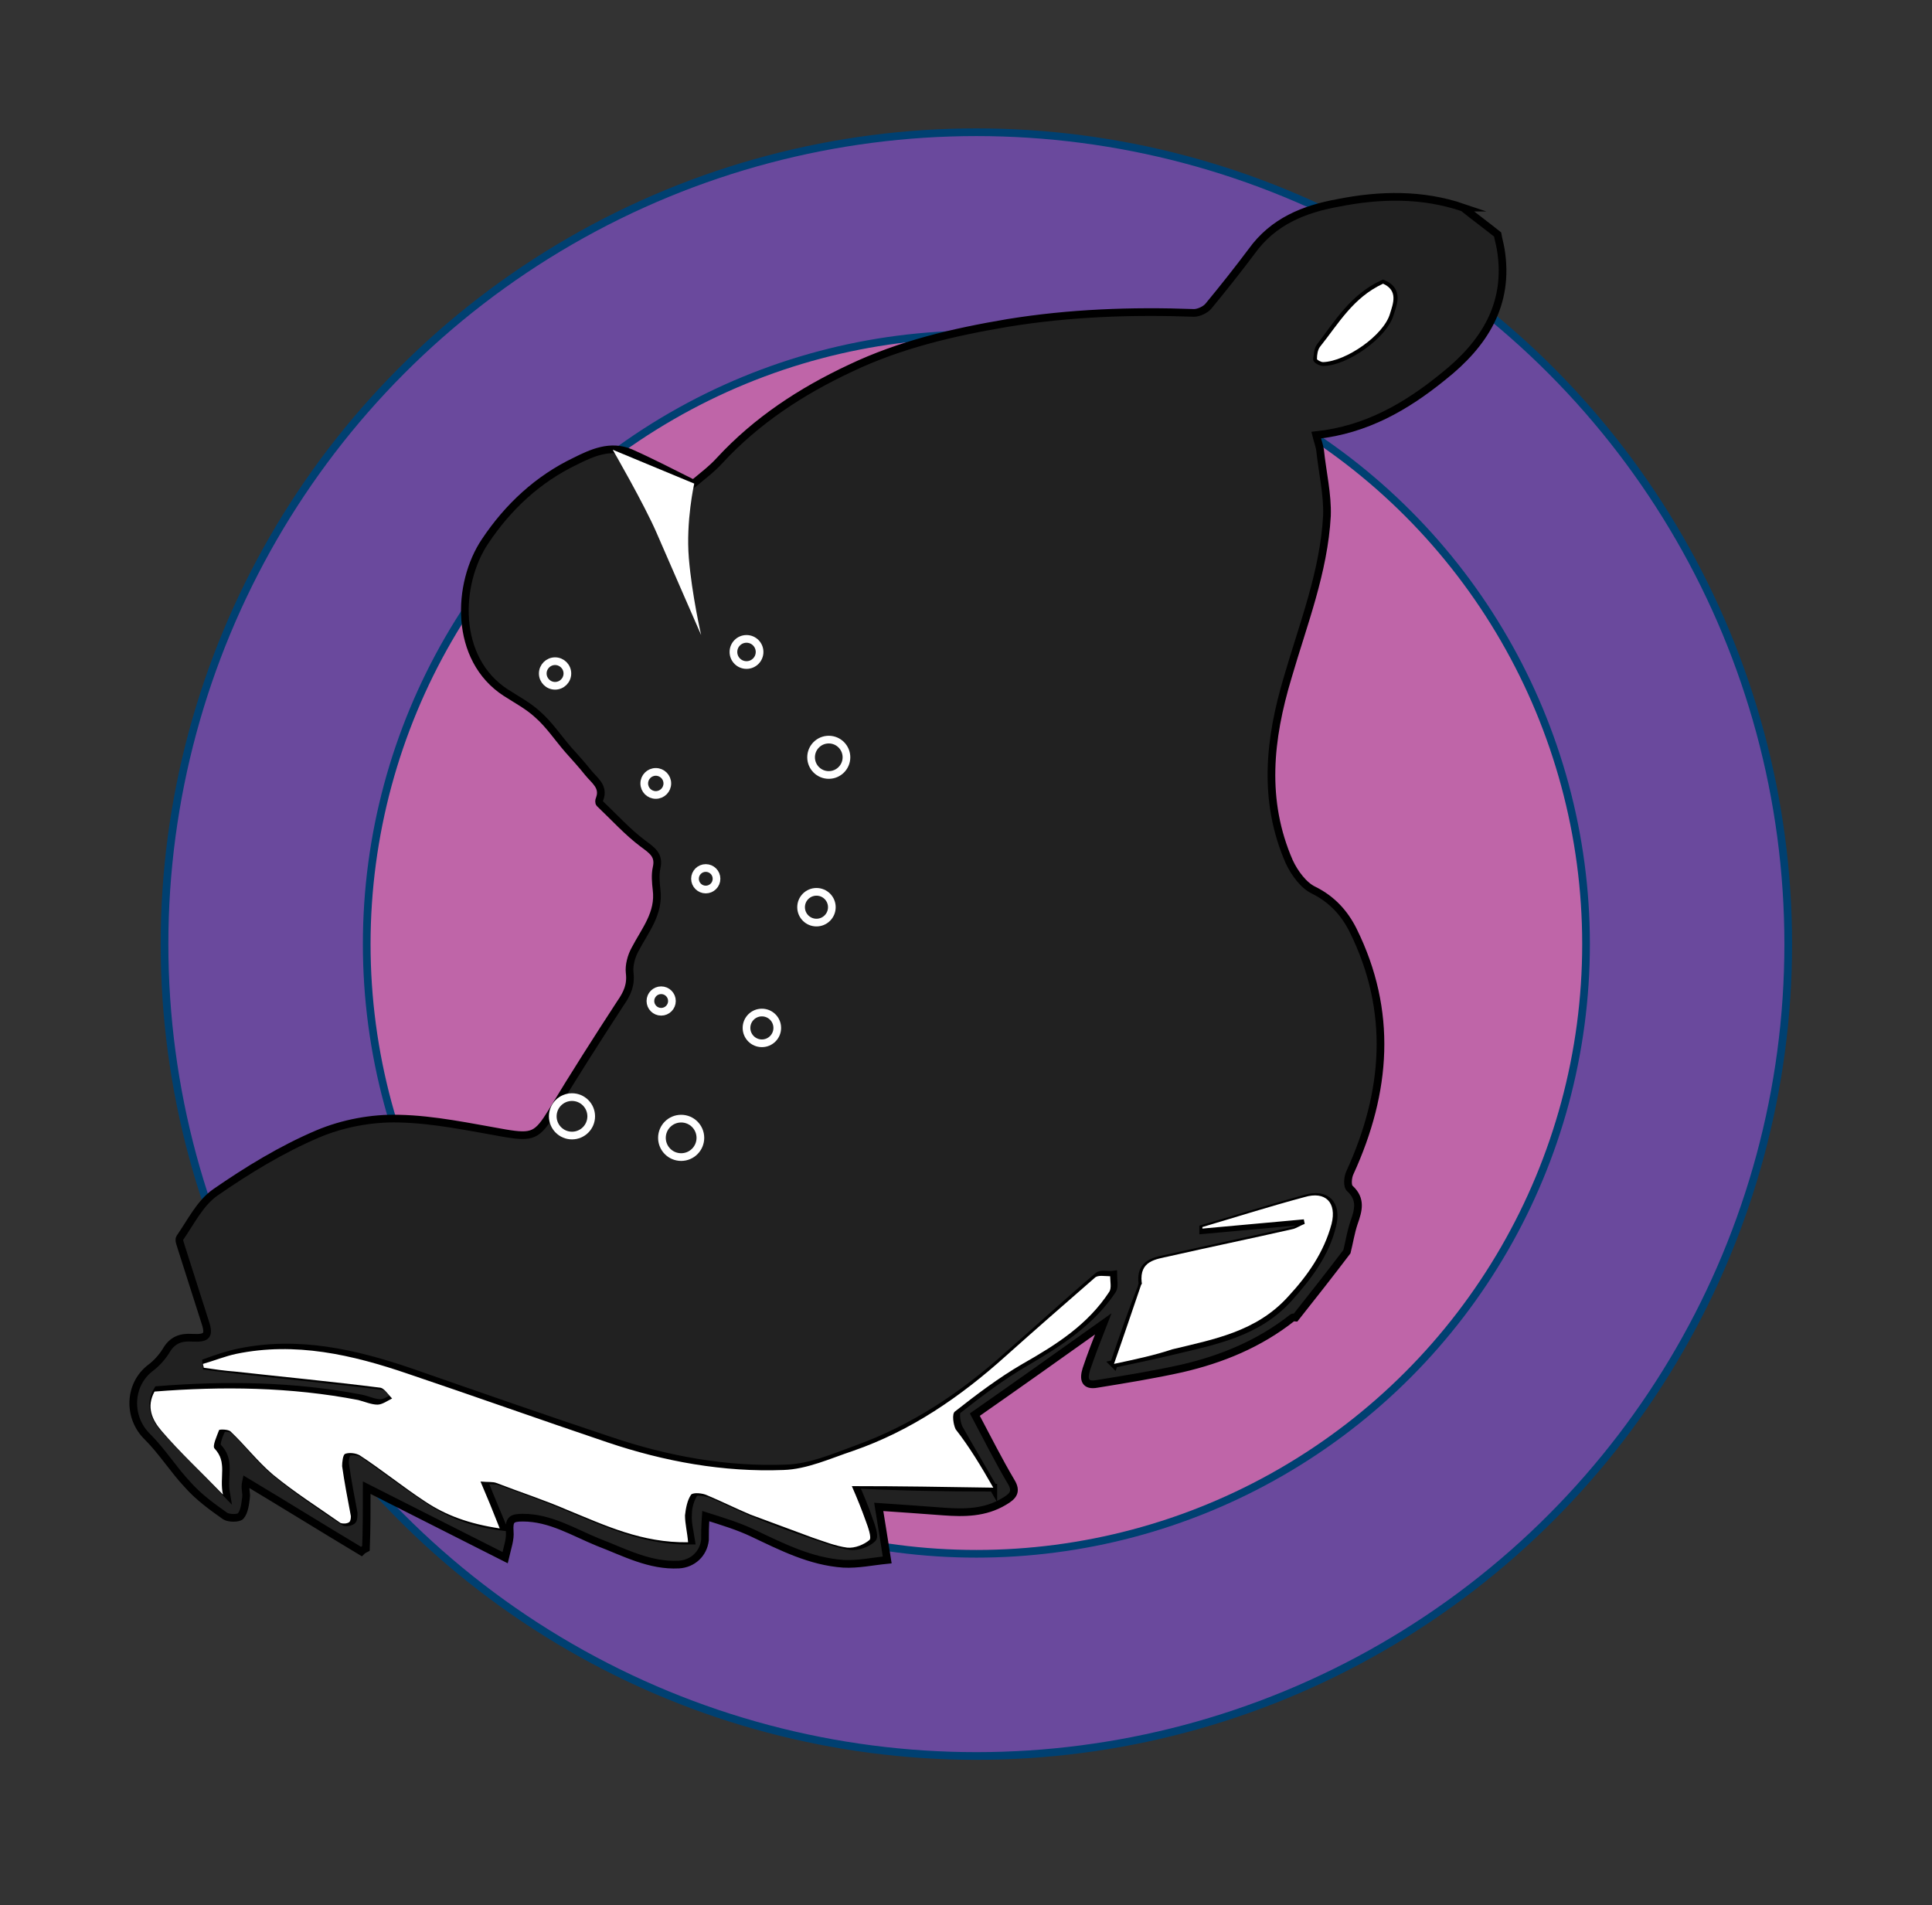
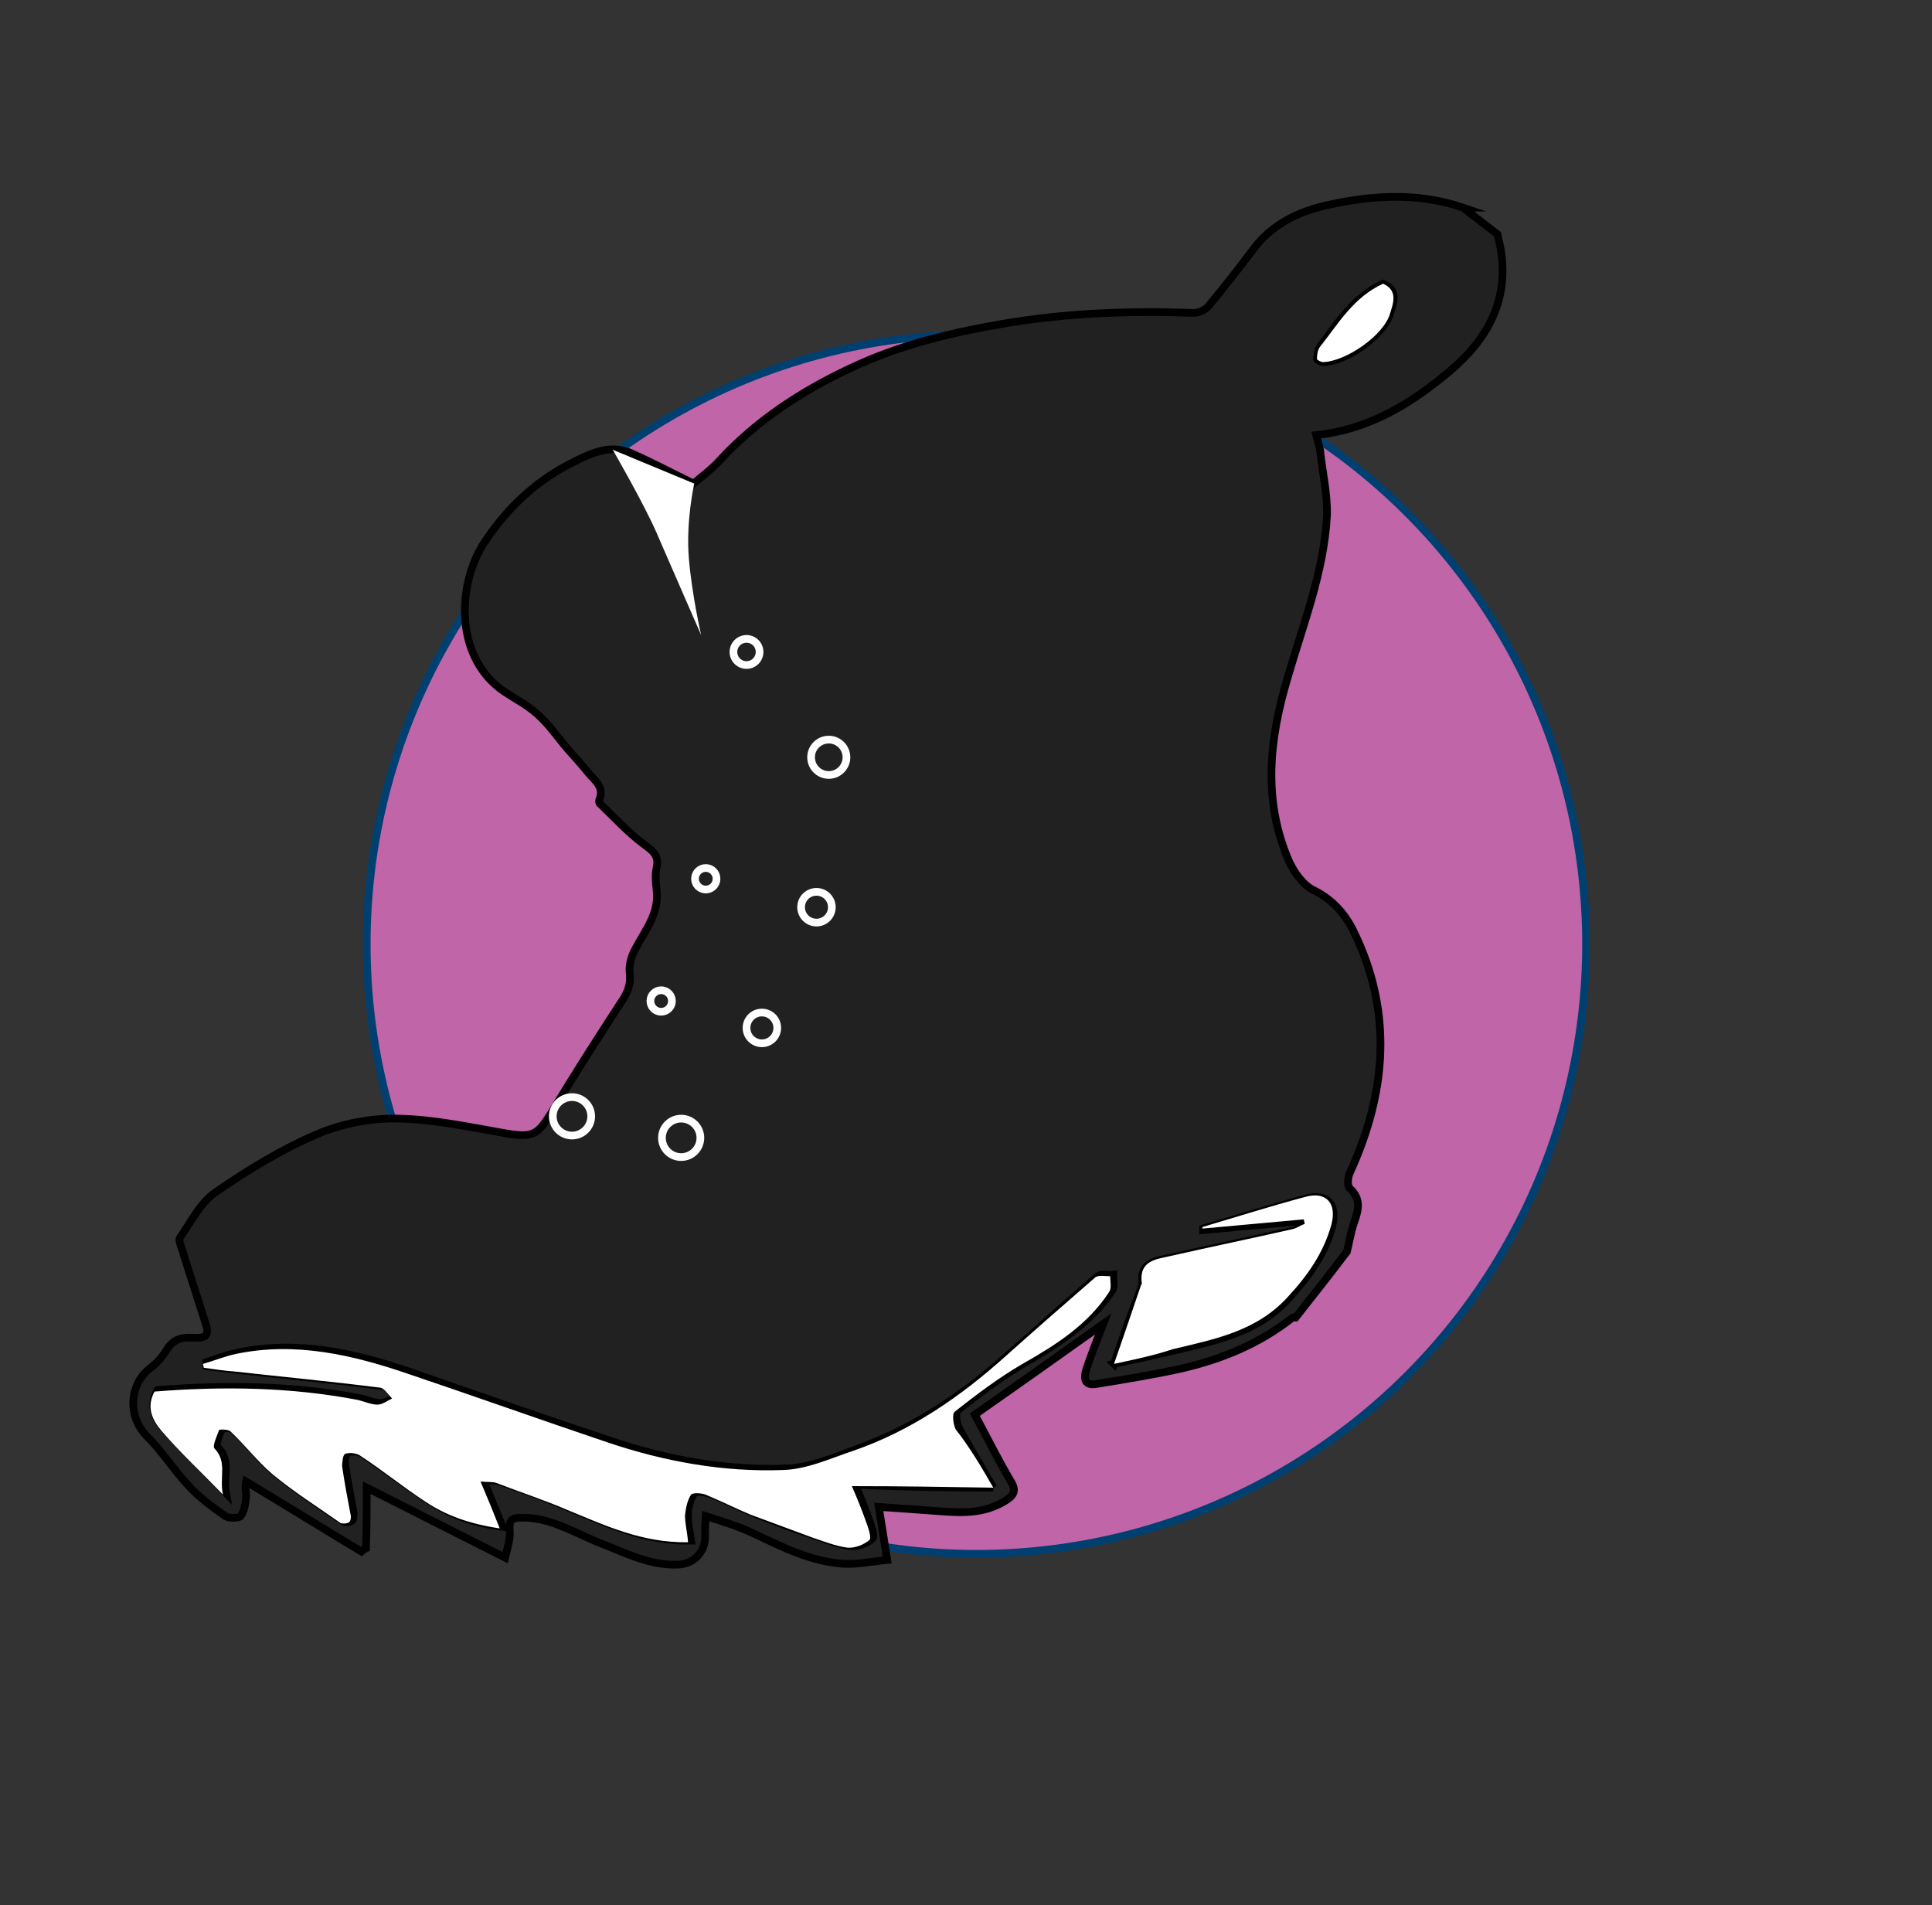
<svg xmlns="http://www.w3.org/2000/svg" version="1.1" id="Layer_1" x="0" y="0" viewBox="0 0 251.3 247.8" xml:space="preserve">
  <rect x="0" y="0" width="251.3" height="247.8" fill="#333333" stroke="none" />
  <style>.st4{fill:#fff}.st5{fill:none;stroke:#fff;stroke-miterlimit:10}</style>
-   <circle cx="127" cy="122.8" r="105.6" fill="#6a499d" stroke="#004071" stroke-miterlimit="10" />
  <circle cx="127" cy="122.8" r="79.3" fill="#bf65a8" stroke="#004071" stroke-miterlimit="10" />
  <circle transform="rotate(-85.269 126.999 122.8)" cx="127" cy="122.8" fill="#ce2b27" stroke="#004071" stroke-miterlimit="10" r="41.1" />
-   <path d="M190.3 27c1.5 1.2 3 2.3 4.5 3.5.1.6.3 1.3.4 1.9 1.2 7.2-2.2 12.4-7.5 16.6-4.8 3.9-10 6.9-16.5 7.6.2.8.4 1.3.5 1.9.3 2.9 1 5.8.9 8.6-.4 7.3-3.1 14.1-5.1 21-2.4 8-3.3 16 .2 24 .7 1.5 1.9 3.1 3.2 3.7 2.4 1.2 4 3 5.1 5.2 5.2 10.5 4.4 21-.4 31.5-.3.6-.4 1.8 0 2.1 1.5 1.4 1.1 2.8.5 4.5-.4 1.2-.6 2.5-.9 3.7-2.2 2.9-4.4 5.7-6.7 8.6-.1 0-.3-.1-.4 0-4.3 3.4-9.2 5.4-14.4 6.6-3.6.8-7.3 1.4-11 2-1.6.3-1.8-.6-1.4-1.9.6-1.8 1.3-3.6 2.2-5.9-5.9 4.2-11.4 8.1-16.7 11.8 1.7 3.2 3.1 6 4.7 8.7.8 1.3.3 1.9-.9 2.6-2.5 1.5-5.2 1.5-7.9 1.3-2.7-.2-5.4-.4-8.4-.6.4 2.4.7 4.4 1.1 6.9-2 .2-3.8.6-5.7.5-4.3-.3-8-2.2-11.8-4-1.9-.9-3.9-1.5-6.1-2.2-.1 1.4-.1 2.3-.1 3.1-.2 1.8-1.6 3.1-3.4 3.2-3.8.2-7.1-1.6-10.5-2.9-3.2-1.3-6.2-3.2-9.8-3.2-1.5 0-1.8.3-1.7 1.8.1 1-.3 2.1-.6 3.4-6.3-3.2-12.1-6.1-18-9.1 0 2.9 0 5.4-.1 7.9-.2.1-.4.2-.6.4-5-3-10-6.1-15-9.1-.2.9.1 1.5 0 2.1-.1.8-.2 1.8-.7 2.4-.3.3-1.5.3-2 0-1.7-1.2-3.5-2.5-4.9-4.1-1.8-1.9-3.3-4.3-5.2-6.2-2.6-2.5-2.5-6.8.4-9 .8-.6 1.5-1.4 2-2.2.8-1.4 1.9-1.8 3.4-1.7 2 .1 2.3-.3 1.6-2.3-1-3.1-2-6.3-3-9.4-.1-.4-.4-1-.2-1.3 1.4-2 2.6-4.5 4.6-5.9 4.2-2.9 8.6-5.6 13.3-7.6 3.3-1.4 7.1-2.1 10.6-2 4.6.1 9.2 1.1 13.8 1.9 3.6.6 4.2.3 6.1-2.8 2.9-4.8 5.9-9.5 8.9-14.1.9-1.3 1.4-2.4 1.2-4-.1-.9.2-2.1.7-3 1.3-2.5 3.2-4.7 2.8-7.8-.1-.9-.2-1.9 0-2.8.4-1.7-.6-2.3-1.8-3.2-2-1.5-3.7-3.4-5.6-5.2-.1-.1-.1-.4 0-.6.6-1.6-.7-2.4-1.5-3.4s-1.7-2-2.6-3c-1.3-1.5-2.5-3.3-4-4.6-1.2-1.1-2.7-1.9-4.1-2.8-6.8-4.4-6.4-14.2-2.7-19.7 3-4.5 6.9-8.1 11.7-10.4 2.2-1.1 4.6-2.2 7.2-1.1 2.7 1.2 5.4 2.6 8.2 4 1.2-1 2.4-1.9 3.4-3 4.8-5.2 10.6-9 17-12 6.5-3.1 13.4-4.7 20.5-5.9 8-1.3 16.1-1.6 24.2-1.3.6 0 1.5-.4 1.9-.9 1.9-2.3 3.8-4.7 5.6-7.1 2.8-3.9 6.8-5.5 11.2-6.3 5.5-1.1 11-1.2 16.3.6zm-61.1 166.5c-1.6-2.8-3.1-5.3-4.5-7.8-.3-.7-.5-2.1-.1-2.3 2.8-2.2 5.7-4.4 8.8-6.2 4.3-2.5 8.5-5.2 11.3-9.4.3-.5.1-1.3.1-2-.7.1-1.6-.2-2 .2-3.9 3.3-7.7 6.8-11.6 10.2-5.9 5.3-12.3 9.6-19.8 12.3-3 1.1-6 2.4-9.1 2.5-7.8.3-15.5-1.1-22.9-3.6-8.7-2.9-17.3-5.9-25.9-8.9-7.3-2.5-14.7-4.2-22.4-2.6-1.5.3-2.9.8-4.3 1.3 0 .2.1.3.1.5 1.4.2 2.7.3 4.1.5 6.3.7 12.6 1.3 18.9 2.1.6.1 1 .9 1.5 1.4-.6.3-1.3.8-1.9.8-.8 0-1.6-.4-2.5-.6-8.8-1.7-17.7-1.8-26.5-1.1-1.2 2-.3 3.8.9 5.1 2.4 2.7 5.1 5.3 8 8.3-.4-2.3.7-4.2-1.1-6-.3-.3.2-1.6.6-2.4.1-.1 1.2-.1 1.5.2 1.9 1.8 3.5 4 5.5 5.6 2.8 2.3 5.8 4.3 8.8 6.3.2.2.8.1 1.1-.1.2-.1.2-.7.2-1-.4-2.1-.8-4.2-1.1-6.3-.1-.5.1-1.5.4-1.6.5-.2 1.4-.1 1.9.2 2.9 2 5.6 4.1 8.5 6 2.7 1.8 5.7 3 9.7 3.5-.9-2.2-1.7-4-2.5-6.1 1 .1 1.6 0 2.1.2 3.1 1.1 6.2 2.2 9.2 3.5 4.9 2 9.7 4.3 15.7 4.2-.2-1.3-.5-2.4-.4-3.5 0-.9.3-1.9.8-2.7.2-.3 1.4-.1 2.1.1 1.9.8 3.7 1.7 5.6 2.5 2.7 1.1 5.4 2.1 8.1 3 1.5.5 3 1.1 4.5 1.3.9.1 2.2-.3 2.9-1 .3-.3-.2-1.7-.5-2.5-.5-1.5-1.1-2.9-1.8-4.5 5.9.3 11.7.4 18 .4zm15.7-16.1c2.8-.6 5.2-1.1 7.7-1.7 5.4-1.3 10.9-2.3 15-6.8 2.6-2.9 4.8-5.8 5.7-9.5.7-2.8-.8-4.3-3.5-3.5-4.4 1.2-8.8 2.6-13.3 3.9v.2l13.2-1.2c0 .2.1.4.1.6-.6.2-1.1.6-1.7.7-5.3 1.2-10.6 2.3-15.9 3.5-1.9.4-4 .6-3.6 3.4 0 .1-.1.2-.1.4-1.2 3-2.3 6.2-3.6 10zm35-140.5c-3.9 1.8-5.9 5.2-8.2 8.2-.3.4-.3 1.1-.4 1.6 0 .1.5.4.8.4 2.9 0 7.9-3.5 8.7-6.3.4-1.3 1.2-3-.9-3.9z" fill="#212121" stroke="#000" stroke-miterlimit="10" />
+   <path d="M190.3 27c1.5 1.2 3 2.3 4.5 3.5.1.6.3 1.3.4 1.9 1.2 7.2-2.2 12.4-7.5 16.6-4.8 3.9-10 6.9-16.5 7.6.2.8.4 1.3.5 1.9.3 2.9 1 5.8.9 8.6-.4 7.3-3.1 14.1-5.1 21-2.4 8-3.3 16 .2 24 .7 1.5 1.9 3.1 3.2 3.7 2.4 1.2 4 3 5.1 5.2 5.2 10.5 4.4 21-.4 31.5-.3.6-.4 1.8 0 2.1 1.5 1.4 1.1 2.8.5 4.5-.4 1.2-.6 2.5-.9 3.7-2.2 2.9-4.4 5.7-6.7 8.6-.1 0-.3-.1-.4 0-4.3 3.4-9.2 5.4-14.4 6.6-3.6.8-7.3 1.4-11 2-1.6.3-1.8-.6-1.4-1.9.6-1.8 1.3-3.6 2.2-5.9-5.9 4.2-11.4 8.1-16.7 11.8 1.7 3.2 3.1 6 4.7 8.7.8 1.3.3 1.9-.9 2.6-2.5 1.5-5.2 1.5-7.9 1.3-2.7-.2-5.4-.4-8.4-.6.4 2.4.7 4.4 1.1 6.9-2 .2-3.8.6-5.7.5-4.3-.3-8-2.2-11.8-4-1.9-.9-3.9-1.5-6.1-2.2-.1 1.4-.1 2.3-.1 3.1-.2 1.8-1.6 3.1-3.4 3.2-3.8.2-7.1-1.6-10.5-2.9-3.2-1.3-6.2-3.2-9.8-3.2-1.5 0-1.8.3-1.7 1.8.1 1-.3 2.1-.6 3.4-6.3-3.2-12.1-6.1-18-9.1 0 2.9 0 5.4-.1 7.9-.2.1-.4.2-.6.4-5-3-10-6.1-15-9.1-.2.9.1 1.5 0 2.1-.1.8-.2 1.8-.7 2.4-.3.3-1.5.3-2 0-1.7-1.2-3.5-2.5-4.9-4.1-1.8-1.9-3.3-4.3-5.2-6.2-2.6-2.5-2.5-6.8.4-9 .8-.6 1.5-1.4 2-2.2.8-1.4 1.9-1.8 3.4-1.7 2 .1 2.3-.3 1.6-2.3-1-3.1-2-6.3-3-9.4-.1-.4-.4-1-.2-1.3 1.4-2 2.6-4.5 4.6-5.9 4.2-2.9 8.6-5.6 13.3-7.6 3.3-1.4 7.1-2.1 10.6-2 4.6.1 9.2 1.1 13.8 1.9 3.6.6 4.2.3 6.1-2.8 2.9-4.8 5.9-9.5 8.9-14.1.9-1.3 1.4-2.4 1.2-4-.1-.9.2-2.1.7-3 1.3-2.5 3.2-4.7 2.8-7.8-.1-.9-.2-1.9 0-2.8.4-1.7-.6-2.3-1.8-3.2-2-1.5-3.7-3.4-5.6-5.2-.1-.1-.1-.4 0-.6.6-1.6-.7-2.4-1.5-3.4s-1.7-2-2.6-3c-1.3-1.5-2.5-3.3-4-4.6-1.2-1.1-2.7-1.9-4.1-2.8-6.8-4.4-6.4-14.2-2.7-19.7 3-4.5 6.9-8.1 11.7-10.4 2.2-1.1 4.6-2.2 7.2-1.1 2.7 1.2 5.4 2.6 8.2 4 1.2-1 2.4-1.9 3.4-3 4.8-5.2 10.6-9 17-12 6.5-3.1 13.4-4.7 20.5-5.9 8-1.3 16.1-1.6 24.2-1.3.6 0 1.5-.4 1.9-.9 1.9-2.3 3.8-4.7 5.6-7.1 2.8-3.9 6.8-5.5 11.2-6.3 5.5-1.1 11-1.2 16.3.6zm-61.1 166.5c-1.6-2.8-3.1-5.3-4.5-7.8-.3-.7-.5-2.1-.1-2.3 2.8-2.2 5.7-4.4 8.8-6.2 4.3-2.5 8.5-5.2 11.3-9.4.3-.5.1-1.3.1-2-.7.1-1.6-.2-2 .2-3.9 3.3-7.7 6.8-11.6 10.2-5.9 5.3-12.3 9.6-19.8 12.3-3 1.1-6 2.4-9.1 2.5-7.8.3-15.5-1.1-22.9-3.6-8.7-2.9-17.3-5.9-25.9-8.9-7.3-2.5-14.7-4.2-22.4-2.6-1.5.3-2.9.8-4.3 1.3 0 .2.1.3.1.5 1.4.2 2.7.3 4.1.5 6.3.7 12.6 1.3 18.9 2.1.6.1 1 .9 1.5 1.4-.6.3-1.3.8-1.9.8-.8 0-1.6-.4-2.5-.6-8.8-1.7-17.7-1.8-26.5-1.1-1.2 2-.3 3.8.9 5.1 2.4 2.7 5.1 5.3 8 8.3-.4-2.3.7-4.2-1.1-6-.3-.3.2-1.6.6-2.4.1-.1 1.2-.1 1.5.2 1.9 1.8 3.5 4 5.5 5.6 2.8 2.3 5.8 4.3 8.8 6.3.2.2.8.1 1.1-.1.2-.1.2-.7.2-1-.4-2.1-.8-4.2-1.1-6.3-.1-.5.1-1.5.4-1.6.5-.2 1.4-.1 1.9.2 2.9 2 5.6 4.1 8.5 6 2.7 1.8 5.7 3 9.7 3.5-.9-2.2-1.7-4-2.5-6.1 1 .1 1.6 0 2.1.2 3.1 1.1 6.2 2.2 9.2 3.5 4.9 2 9.7 4.3 15.7 4.2-.2-1.3-.5-2.4-.4-3.5 0-.9.3-1.9.8-2.7.2-.3 1.4-.1 2.1.1 1.9.8 3.7 1.7 5.6 2.5 2.7 1.1 5.4 2.1 8.1 3 1.5.5 3 1.1 4.5 1.3.9.1 2.2-.3 2.9-1 .3-.3-.2-1.7-.5-2.5-.5-1.5-1.1-2.9-1.8-4.5 5.9.3 11.7.4 18 .4m15.7-16.1c2.8-.6 5.2-1.1 7.7-1.7 5.4-1.3 10.9-2.3 15-6.8 2.6-2.9 4.8-5.8 5.7-9.5.7-2.8-.8-4.3-3.5-3.5-4.4 1.2-8.8 2.6-13.3 3.9v.2l13.2-1.2c0 .2.1.4.1.6-.6.2-1.1.6-1.7.7-5.3 1.2-10.6 2.3-15.9 3.5-1.9.4-4 .6-3.6 3.4 0 .1-.1.2-.1.4-1.2 3-2.3 6.2-3.6 10zm35-140.5c-3.9 1.8-5.9 5.2-8.2 8.2-.3.4-.3 1.1-.4 1.6 0 .1.5.4.8.4 2.9 0 7.9-3.5 8.7-6.3.4-1.3 1.2-3-.9-3.9z" fill="#212121" stroke="#000" stroke-miterlimit="10" />
  <path class="st4" d="M129.2 193.5c-6.3-.1-12.2-.2-18.4-.2.7 1.6 1.3 3.1 1.8 4.5.3.8.8 2.2.5 2.5-.7.6-1.9 1.1-2.9 1-1.5-.2-3-.8-4.5-1.3l-8.1-3c-1.9-.8-3.7-1.7-5.6-2.5-.6-.3-1.8-.4-2.1-.1-.5.7-.7 1.8-.8 2.7 0 1.1.3 2.2.4 3.5-6 .1-10.8-2.2-15.7-4.2-3-1.3-6.1-2.3-9.2-3.5-.5-.2-1.1-.1-2.1-.2.9 2.1 1.6 3.8 2.5 6.1-4-.6-7-1.7-9.7-3.5-2.9-1.9-5.6-4.1-8.5-6-.5-.3-1.4-.4-1.9-.2-.3.1-.4 1.1-.4 1.6.3 2.1.7 4.2 1.1 6.3.1.3 0 .9-.2 1-.3.2-.8.2-1.1.1-3-2.1-6-4-8.8-6.3-2-1.7-3.6-3.8-5.5-5.6-.3-.3-1.4-.3-1.5-.2-.3.8-.9 2.1-.6 2.4 1.7 1.8.6 3.7 1.1 6-2.9-3-5.6-5.5-8-8.3-1.2-1.4-2-3.1-.9-5.1 8.8-.7 17.7-.6 26.5 1.1.8.2 1.7.6 2.5.6.6 0 1.3-.5 1.9-.8-.5-.5-1-1.3-1.5-1.4-6.3-.8-12.6-1.4-18.9-2.1-1.4-.1-2.7-.3-4.1-.5 0-.2-.1-.3-.1-.5 1.4-.4 2.9-1 4.3-1.3 7.7-1.6 15.1.1 22.4 2.6 8.6 2.9 17.3 6 25.9 8.9 7.4 2.5 15.1 3.9 22.9 3.6 3.1-.1 6.1-1.5 9.1-2.5 7.5-2.6 13.9-7 19.8-12.3 3.8-3.4 7.7-6.8 11.6-10.2.4-.4 1.3-.2 2-.2 0 .7.2 1.5-.1 2-2.8 4.3-6.9 6.9-11.3 9.4-3.1 1.8-6 4-8.8 6.2-.4.3-.2 1.7.1 2.3 1.8 2.3 3.3 4.8 4.9 7.6zM144.9 177.4c1.3-3.7 2.4-7 3.5-10.2 0-.1.2-.2.1-.4-.3-2.8 1.8-3 3.6-3.4 5.3-1.2 10.6-2.3 15.9-3.5.6-.1 1.1-.5 1.7-.7 0-.2-.1-.4-.1-.6l-13.2 1.2v-.2c4.4-1.3 8.8-2.7 13.3-3.9 2.7-.8 4.2.7 3.5 3.5-1 3.7-3.1 6.7-5.7 9.5-4.1 4.5-9.6 5.5-15 6.8-2.4.8-4.8 1.3-7.6 1.9zM179.9 36.9c2 .9 1.3 2.6.9 3.9-.8 2.8-5.7 6.2-8.7 6.3-.3 0-.8-.3-.8-.4 0-.6.1-1.2.4-1.6 2.4-3 4.3-6.4 8.2-8.2z" />
  <circle class="st5" cx="97.1" cy="84.8" r="1.7" />
  <circle class="st5" cx="107.8" cy="98.5" r="2.3" />
  <circle class="st5" cx="106.2" cy="118" r="2" />
  <circle class="st5" cx="99.1" cy="133.7" r="2" />
  <circle class="st5" cx="88.6" cy="148" r="2.5" />
  <circle class="st5" cx="86" cy="130.2" r="1.4" />
  <circle class="st5" cx="91.8" cy="114.3" r="1.4" />
-   <circle class="st5" cx="85.3" cy="101.9" r="1.5" />
-   <circle class="st5" cx="72.2" cy="87.6" r="1.6" />
  <path class="st4" d="M90.3 62.9s-1.1 4.9-.7 9.7c.4 4.8 1.6 10 1.6 10S87 73 85.4 69.3s-5.7-10.8-5.7-10.8l10.6 4.4z" />
  <circle class="st5" cx="74.4" cy="145.2" r="2.5" />
</svg>